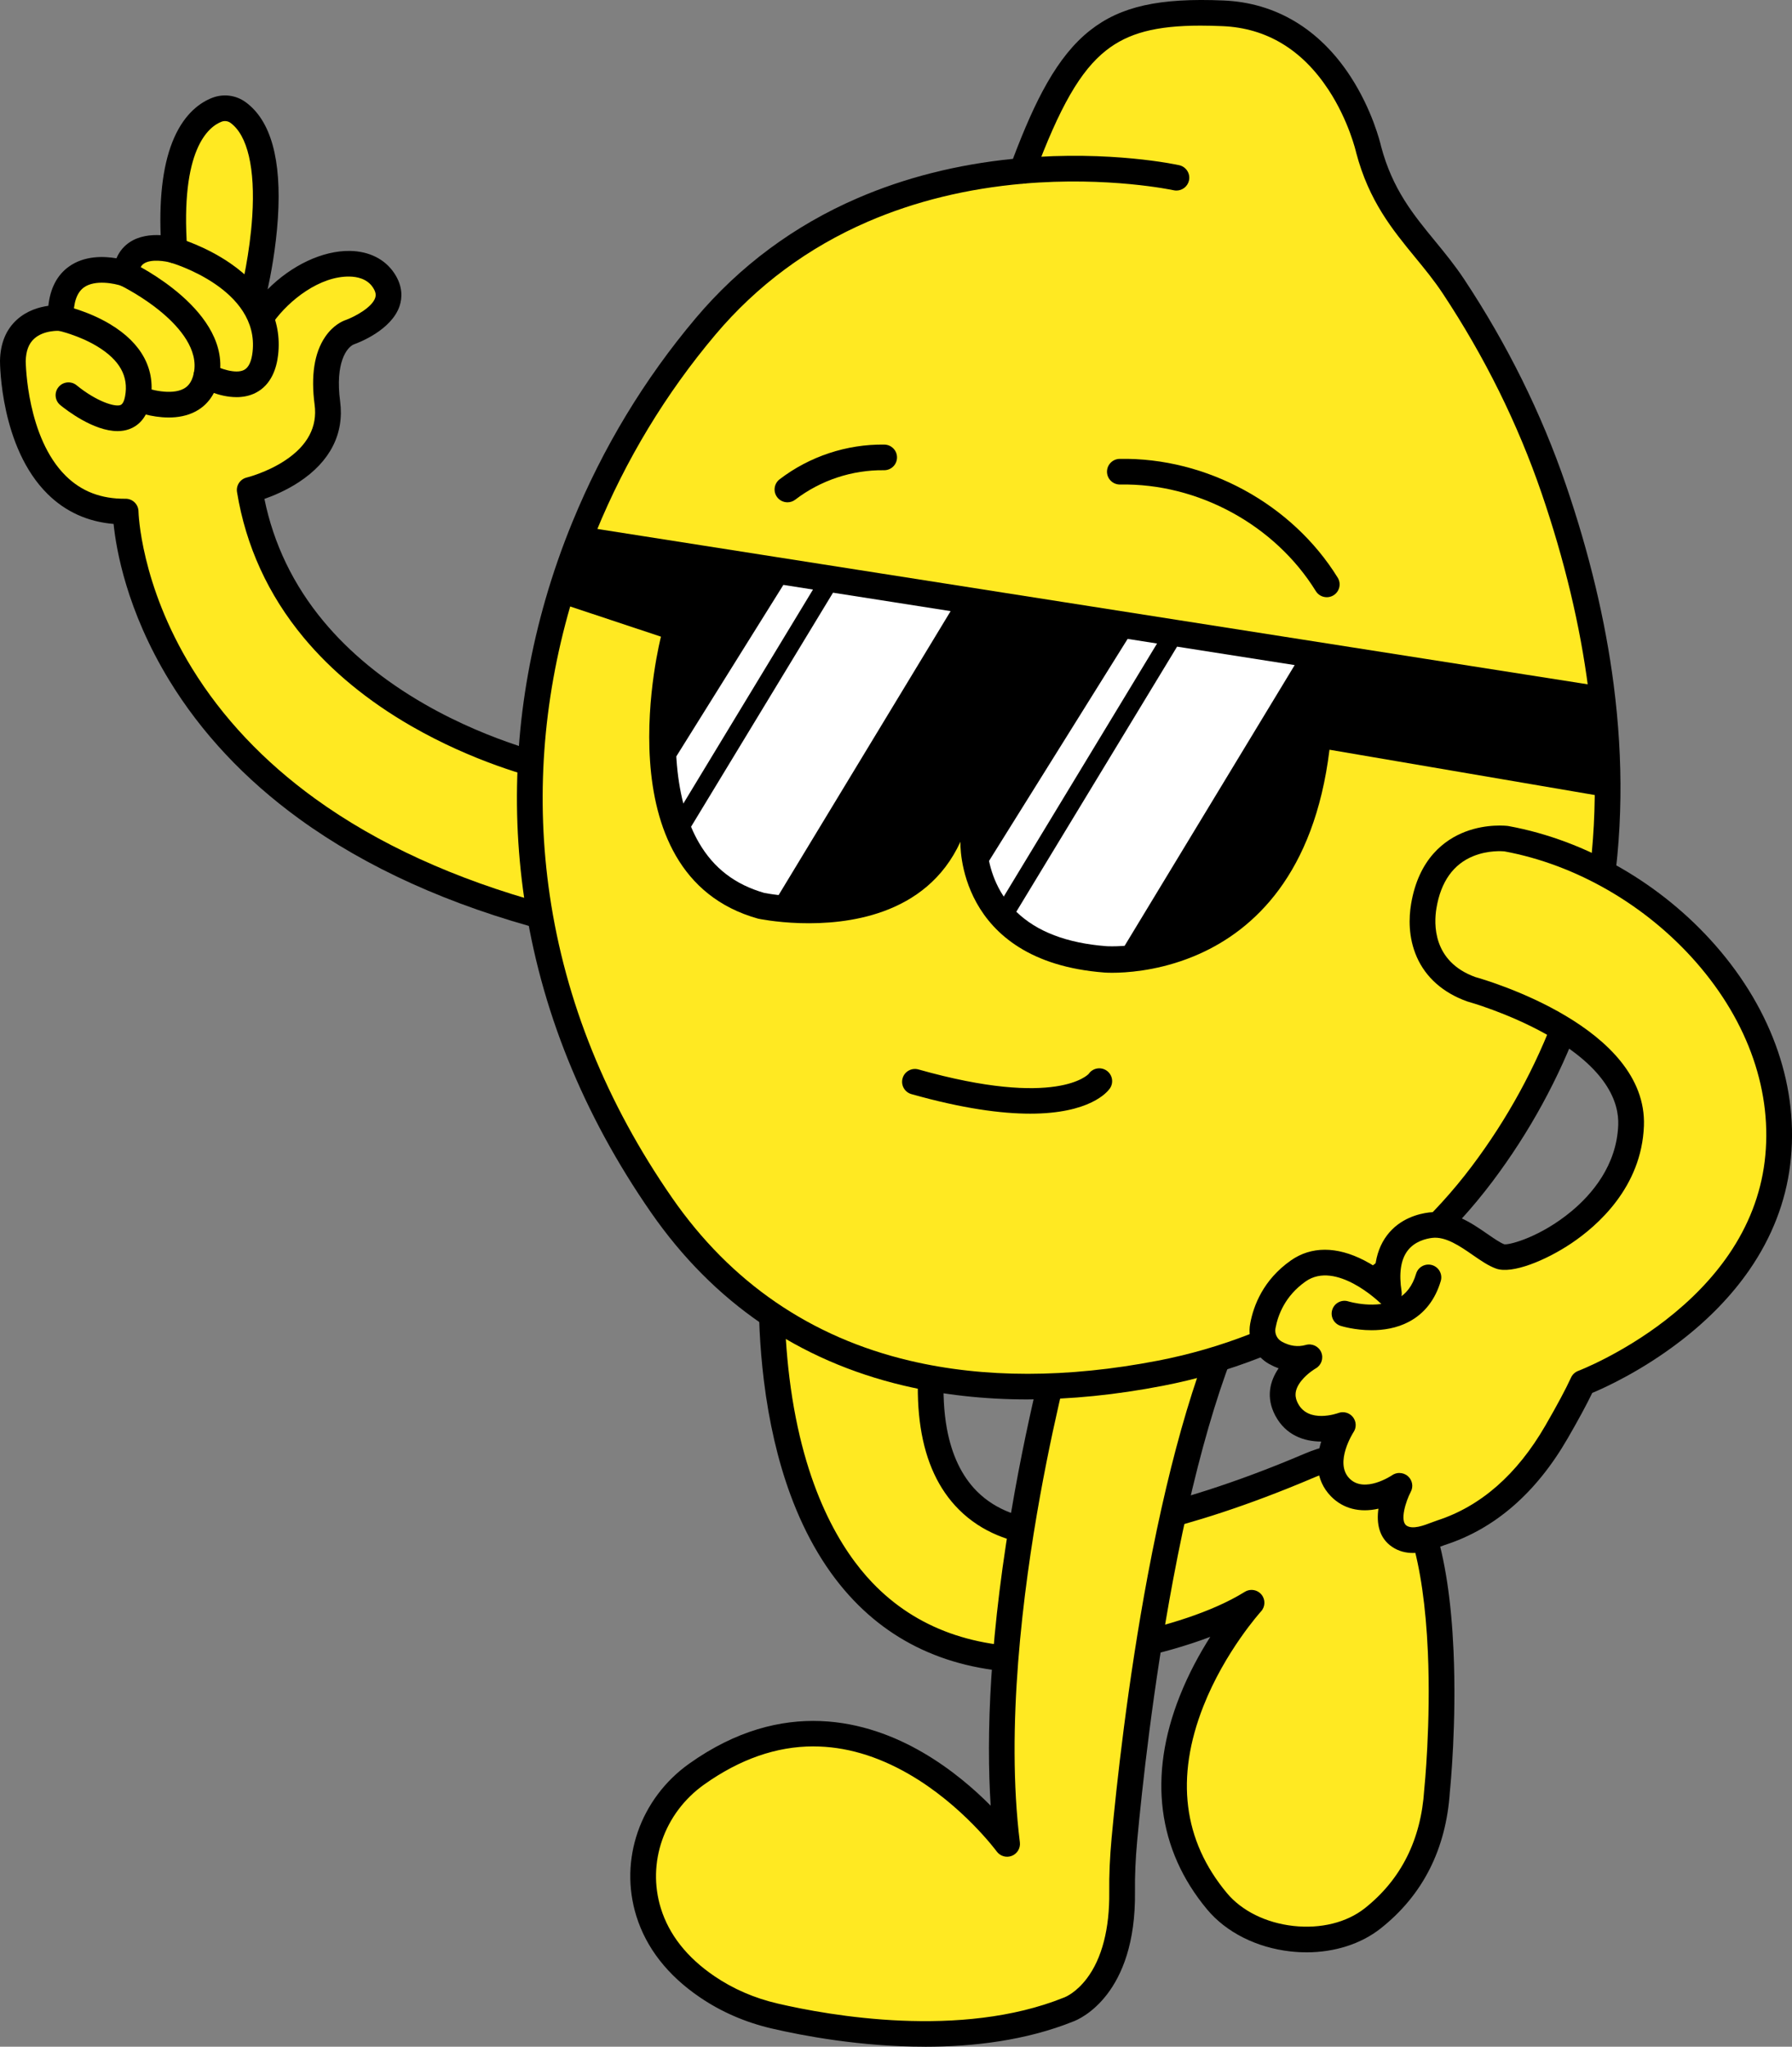
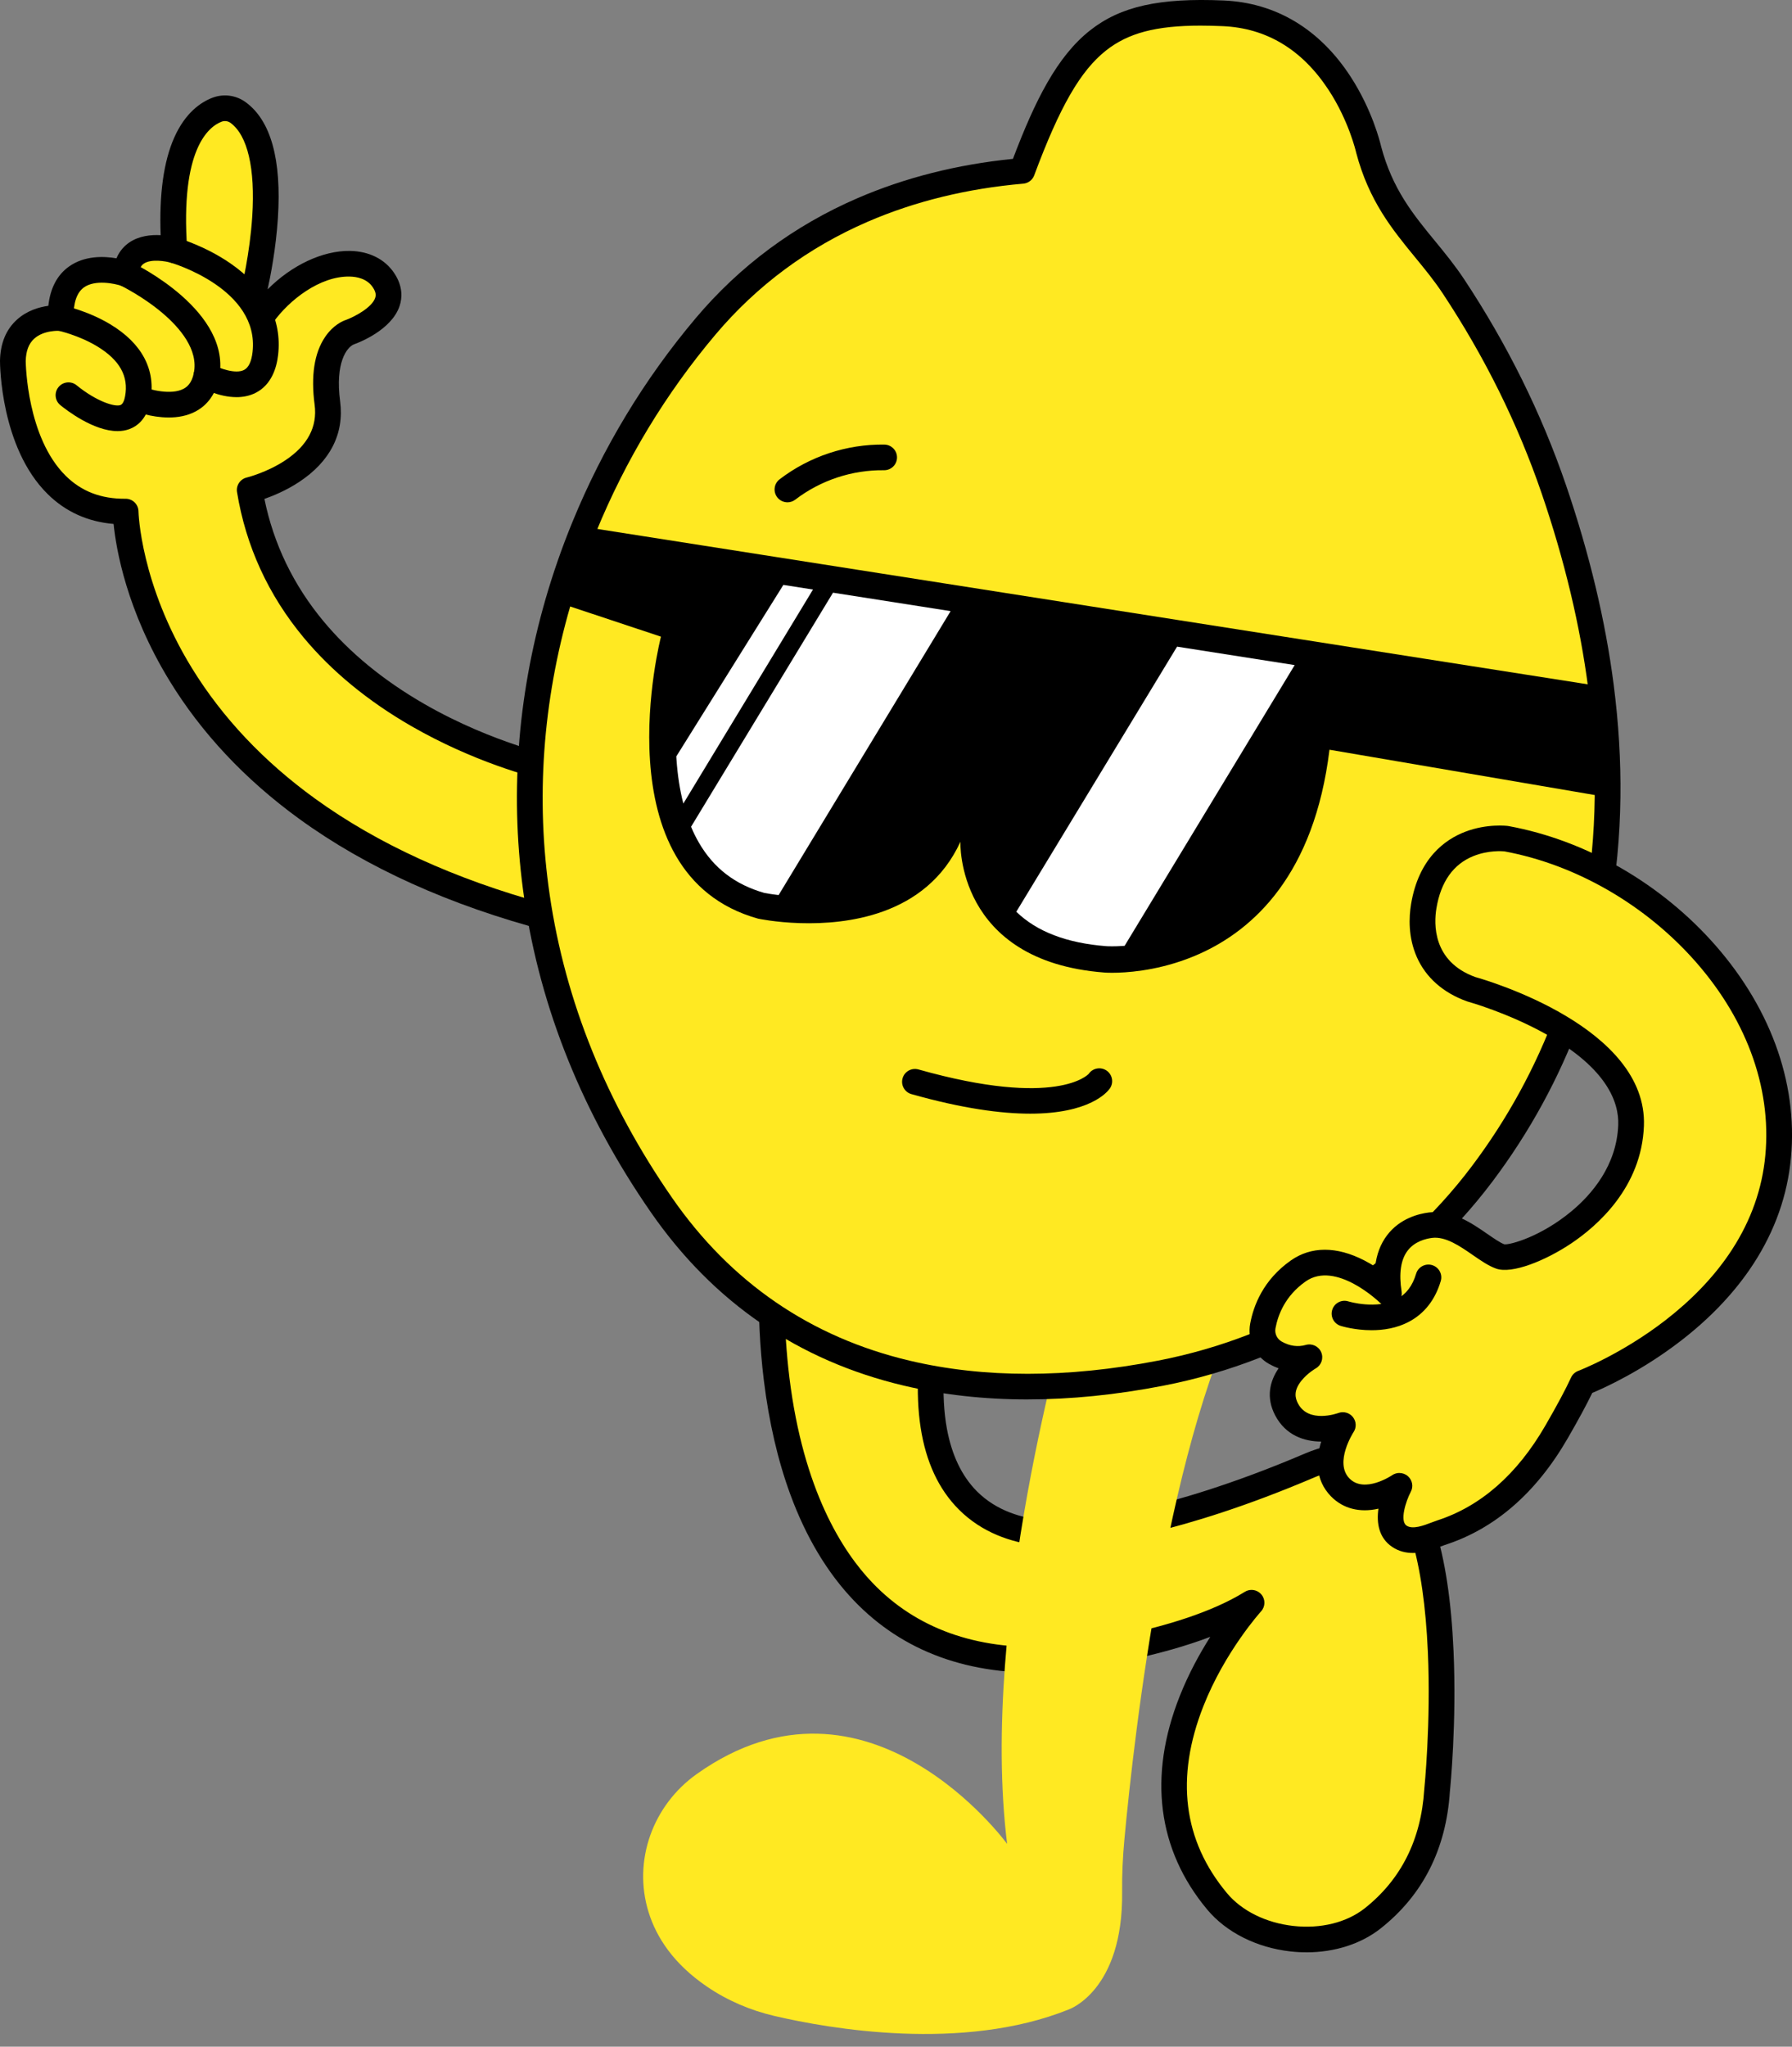
<svg xmlns="http://www.w3.org/2000/svg" width="304" height="347" viewBox="0 0 304 347" fill="none">
  <rect x="0" y="0" width="304" height="347" fill="#808080" stroke="none" />
  <g clip-path="url(#clip0_10_58)">
    <path d="M131.168 212.473C131.168 212.473 124.481 283.765 178.284 281.358C178.284 281.358 200.136 279.295 212.318 271.731C212.318 271.731 187.182 299.216 206.456 322.337C212.479 329.563 225.494 331.073 232.877 325.233C238.202 321.021 243.105 314.271 243.787 303.572C243.787 303.572 250.827 236.228 222.199 248.445C197.802 258.856 183.689 259.674 183.689 259.674C183.689 259.674 150.208 266.333 159.512 220.944L155.176 205.023L131.168 212.473Z" fill="#FFE922" />
    <path d="M221.634 330.994C220.736 330.994 219.828 330.945 218.914 330.842C213.167 330.2 208.014 327.605 204.779 323.725C196.357 313.623 194.749 301.117 200.132 287.562C201.67 283.686 203.561 280.265 205.318 277.508C201.274 279.048 196.549 280.386 191.183 281.508C184.156 282.979 178.72 283.501 178.492 283.522C178.457 283.526 178.421 283.528 178.385 283.53C164.45 284.153 153.16 280.048 144.825 271.325C140.335 266.627 136.713 260.571 134.056 253.323C131.957 247.595 130.452 241.111 129.584 234.048C128.111 222.071 128.963 212.665 128.999 212.271C129.08 211.398 129.681 210.658 130.521 210.398L154.53 202.948C155.095 202.772 155.707 202.833 156.227 203.118C156.746 203.403 157.127 203.885 157.281 204.454L161.615 220.375C161.704 220.703 161.716 221.047 161.647 221.379C159.958 229.623 159.615 236.622 160.628 242.184C161.447 246.67 163.158 250.25 165.713 252.821C172.41 259.559 183.157 257.561 183.264 257.541C183.36 257.523 183.463 257.51 183.56 257.504C183.591 257.504 187.089 257.276 193.464 255.808C199.353 254.452 208.966 251.726 221.339 246.447C227.084 243.996 232.038 244.253 236.063 247.21C242.29 251.786 245.831 262.797 246.584 279.939C247.117 292.087 246.051 302.865 245.96 303.754C245.329 313.478 241.384 321.278 234.231 326.936C230.9 329.571 226.416 330.998 221.634 330.998V330.994ZM212.316 269.554C212.945 269.554 213.565 269.825 213.993 270.337C214.691 271.171 214.664 272.391 213.928 273.193C213.869 273.258 207.808 279.967 204.142 289.272C199.368 301.386 200.711 312.042 208.133 320.946C210.655 323.972 214.763 326.004 219.4 326.521C224.043 327.039 228.46 325.948 231.521 323.527C237.677 318.657 241.071 311.897 241.61 303.432C241.61 303.402 241.614 303.375 241.618 303.345C241.63 303.234 242.762 292.178 242.227 280.077C241.539 264.564 238.513 254.406 233.478 250.706C230.748 248.7 227.34 248.613 223.058 250.442C199.626 260.441 185.624 261.714 183.964 261.832C182.416 262.109 170.626 263.9 162.648 255.909C155.822 249.072 154.014 237.333 157.273 221.015L153.667 207.767L133.243 214.103C133.069 217.149 132.823 224.723 133.925 233.612C136.281 252.614 142.874 262.981 147.991 268.331C155.406 276.083 165.547 279.733 178.132 279.184C179.305 279.065 199.848 276.911 211.168 269.881C211.525 269.659 211.924 269.552 212.32 269.552L212.316 269.554Z" fill="black" />
    <path d="M181.304 222.557C181.304 222.557 166.098 274.407 170.852 312.613C170.852 312.613 147.198 280.164 118.188 300.775C110.738 306.068 107.32 315.481 110.03 324.193C111.368 328.496 114.283 332.961 119.939 336.815C123.406 339.177 127.306 340.835 131.396 341.788C140.682 343.95 163.302 347.929 181.304 340.683C181.304 340.683 190.554 337.534 190.362 320.75C190.328 317.775 190.475 314.801 190.748 311.838C192.378 294.231 198.219 242.492 212.366 217.489L189.973 211.251L181.304 222.557Z" fill="#FFE922" />
-     <path d="M156.923 347C145.973 347 136.134 345.124 130.9 343.905C126.445 342.867 122.343 341.086 118.709 338.61C113.256 334.894 109.635 330.259 107.948 324.837C104.984 315.307 108.591 304.926 116.923 299.006C132.857 287.687 147.238 291.715 156.496 297.087C161.358 299.908 165.295 303.343 168.06 306.134C167.317 294.569 167.755 277.164 172.148 252.873C175.338 235.224 179.172 222.079 179.21 221.948C179.285 221.691 179.408 221.45 179.571 221.239L188.241 209.933C188.782 209.227 189.702 208.921 190.56 209.16L212.953 215.398C213.599 215.578 214.124 216.044 214.38 216.661C214.636 217.278 214.594 217.979 214.265 218.56C208.308 229.089 203.173 245.67 199.006 267.841C195.584 286.041 193.724 303.347 192.919 312.041C192.634 315.135 192.509 317.975 192.541 320.728C192.743 338.25 183.147 342.32 182.087 342.715C174.067 345.937 165.18 347.004 156.921 347.004L156.923 347ZM137.995 296.081C131.717 296.081 125.521 298.238 119.455 302.546C112.659 307.375 109.709 315.815 112.114 323.549C113.501 328.012 116.549 331.87 121.17 335.02C124.358 337.193 127.964 338.758 131.891 339.671C140.672 341.717 162.985 345.711 180.485 338.667C180.536 338.647 180.54 338.643 180.584 338.63C180.778 338.554 182.576 337.807 184.385 335.414C186.938 332.034 188.248 326.972 188.177 320.776C188.143 317.872 188.274 314.884 188.574 311.64C189.386 302.869 191.264 285.412 194.717 267.038C198.671 246.01 203.522 229.825 209.154 218.855L190.806 213.744L183.284 223.553C182.638 225.826 179.278 237.936 176.429 253.697C173.534 269.719 170.592 292.899 173.013 312.348C173.136 313.332 172.575 314.273 171.649 314.639C170.723 315.002 169.668 314.696 169.083 313.893C169.028 313.816 163.253 306.007 154.187 300.783C148.751 297.651 143.34 296.085 137.99 296.085L137.995 296.081Z" fill="black" />
    <path d="M93.454 155.747C21.958 136.998 21.31 86.731 21.31 86.731C2.181 86.893 2.181 61.195 2.181 61.195C2.343 53.275 10.287 53.921 10.287 53.921C10.125 42.446 21.358 46.422 21.358 46.422C21.843 40.119 29.579 42.446 29.579 42.446C28.291 24.449 33.695 19.803 36.79 18.609C37.987 18.146 39.345 18.318 40.382 19.071C49.157 25.445 42.969 49.867 42.969 49.867C41.455 54.961 44.589 53.37 44.589 53.37C50.669 44.883 61.413 42.054 65.061 47.509C68.708 52.965 59.406 56.293 59.406 56.293C59.406 56.293 54.141 57.793 55.534 68.324C57.025 79.572 42.359 83.077 42.359 83.077C48.641 121.472 94.654 130.564 94.654 130.564L101.204 143.078L93.452 155.749L93.454 155.747Z" fill="#FFE922" />
    <path d="M93.454 157.921C93.27 157.921 93.083 157.897 92.899 157.85C76.327 153.504 62.142 147.098 50.735 138.81C41.552 132.14 34.141 124.241 28.709 115.337C21.477 103.484 19.704 93.109 19.27 88.828C14.873 88.459 11.11 86.753 8.067 83.745C0.091 75.86 0 61.79 0 61.195C0 61.181 0 61.165 0 61.151C0.061 58.196 1.031 55.852 2.885 54.184C4.593 52.646 6.653 52.059 8.2 51.848C8.529 48.853 9.702 46.62 11.701 45.191C14.316 43.323 17.579 43.42 19.756 43.792C20.319 42.459 21.181 41.623 21.929 41.113C23.588 39.981 25.614 39.781 27.254 39.872C26.994 32.927 27.763 27.377 29.546 23.352C31.433 19.091 34.097 17.32 36.003 16.585C37.906 15.85 40.023 16.124 41.667 17.318C45.949 20.429 47.791 27.052 47.142 37.004C46.805 42.167 45.886 46.845 45.398 49.061C49.442 44.993 54.706 42.471 59.363 42.542C62.622 42.596 65.29 43.932 66.878 46.306C68.401 48.583 68.215 50.585 67.792 51.864C66.424 55.991 60.784 58.113 60.146 58.343C60.06 58.372 60.096 58.368 60.041 58.38C58.827 58.876 56.833 61.497 57.699 68.041C58.425 73.524 56.008 78.26 50.707 81.737C48.568 83.14 46.377 84.053 44.857 84.587C46.415 92.226 49.777 99.189 54.864 105.308C59.297 110.641 65.049 115.361 71.958 119.338C83.797 126.153 94.971 128.412 95.082 128.434C95.73 128.562 96.285 128.975 96.591 129.56L103.141 142.074C103.494 142.749 103.468 143.56 103.069 144.212L95.318 156.883C94.915 157.542 94.204 157.925 93.456 157.925L93.454 157.921ZM21.312 84.557C22.504 84.557 23.477 85.512 23.493 86.704C23.495 86.822 23.796 99.041 32.573 113.301C37.723 121.67 44.749 129.108 53.459 135.407C64.039 143.06 77.148 149.051 92.443 153.225L98.702 142.993L93.192 132.468C90.036 131.73 80.239 129.123 69.775 123.101C62.416 118.865 56.268 113.811 51.504 108.081C45.505 100.865 41.704 92.57 40.209 83.427C40.025 82.302 40.743 81.227 41.853 80.962C41.883 80.954 45.277 80.116 48.395 78.044C52.194 75.522 53.869 72.348 53.373 68.609C52.723 63.701 53.318 59.843 55.14 57.145C56.534 55.079 58.185 54.403 58.705 54.235C60.104 53.721 63.104 52.154 63.651 50.494C63.772 50.126 63.835 49.593 63.248 48.715C62.263 47.241 60.552 46.908 59.291 46.887C54.279 46.806 49.079 50.846 46.365 54.633C46.161 54.917 45.893 55.149 45.58 55.307C44.522 55.844 42.84 56.103 41.585 55.062C39.658 53.465 40.515 50.478 40.866 49.296C40.995 48.774 42.386 43.015 42.795 36.66C43.314 28.561 42.002 22.937 39.099 20.828C38.667 20.514 38.084 20.441 37.579 20.637C35.422 21.469 30.537 25.246 31.758 42.291C31.81 43.005 31.504 43.697 30.945 44.143C30.384 44.59 29.641 44.734 28.953 44.527C28.174 44.3 25.648 43.837 24.391 44.701C24.07 44.922 23.63 45.359 23.535 46.588C23.483 47.262 23.118 47.875 22.549 48.245C21.98 48.614 21.27 48.697 20.63 48.47C19.502 48.079 16.14 47.359 14.236 48.729C13.029 49.599 12.434 51.334 12.47 53.892C12.478 54.504 12.228 55.091 11.778 55.51C11.328 55.929 10.723 56.139 10.111 56.089C10.097 56.089 7.44 55.923 5.793 57.428C4.871 58.267 4.403 59.507 4.364 61.215C4.369 61.754 4.58 74.188 11.15 80.671C13.838 83.324 17.155 84.591 21.294 84.561C21.3 84.561 21.306 84.561 21.314 84.561L21.312 84.557Z" fill="black" />
    <path d="M19.936 73.089C15.856 73.089 11.239 69.506 10.232 68.682C9.3 67.921 9.165 66.549 9.93 65.622C10.694 64.693 12.07 64.559 12.999 65.322C16.352 68.055 19.468 69.026 20.428 68.674C20.884 68.508 21.11 67.772 21.219 67.186C21.847 63.804 20.307 61.041 16.51 58.736C13.354 56.821 9.867 56.054 9.831 56.046C8.656 55.793 7.906 54.637 8.158 53.465C8.41 52.292 9.568 51.543 10.743 51.794C10.912 51.83 14.899 52.694 18.679 54.963C24.121 58.228 26.483 62.728 25.507 67.978C24.934 71.059 23.243 72.279 21.923 72.759C21.288 72.99 20.62 73.091 19.936 73.091V73.089Z" fill="black" />
    <path d="M29.579 42.446C29.579 42.446 46.466 47.256 45.009 59.936C43.994 68.781 35.009 63.711 35.009 63.711" fill="#FFE922" />
    <path d="M40.11 67.33C37.115 67.33 34.341 65.83 33.937 65.602C32.888 65.011 32.519 63.685 33.114 62.639C33.707 61.594 35.037 61.226 36.086 61.819C37.188 62.432 39.944 63.466 41.395 62.724C42.172 62.327 42.66 61.305 42.844 59.689C44.075 48.966 29.131 44.58 28.98 44.537C27.823 44.207 27.153 43.003 27.484 41.849C27.815 40.694 29.022 40.026 30.18 40.356C30.366 40.41 34.797 41.692 39.083 44.649C45.073 48.782 47.87 54.152 47.178 60.185C46.928 62.357 46.066 65.235 43.368 66.602C42.323 67.134 41.203 67.332 40.112 67.332L40.11 67.33Z" fill="black" />
    <path d="M28.616 70.781C25.624 70.781 22.971 69.769 22.547 69.599L24.175 65.565C25.392 66.045 29.028 67.049 31.155 65.907C31.72 65.602 32.515 64.998 32.876 63.27C33.707 59.279 30.465 55.542 27.601 53.107C24.191 50.209 20.452 48.401 20.414 48.383L22.301 44.464C23.005 44.8 39.506 52.828 37.147 64.154C36.471 67.395 34.633 68.982 33.209 69.743C31.758 70.518 30.142 70.783 28.616 70.783V70.781Z" fill="black" />
    <path d="M99.12 89.332C104.306 76.683 111.404 65.163 119.691 55.342C135.668 36.409 156.861 30.403 173.403 28.97C181.773 6.455 188.001 1.409 207.522 2.259C227.262 3.121 232.175 25.337 232.175 25.337C235.107 36.437 241.62 41.09 246.552 48.527C253.658 59.246 259.433 70.789 263.594 82.948C267.694 94.924 270.255 106.056 271.586 116.371C272.44 122.965 272.789 129.224 272.712 135.162C272.363 163.532 262.359 184.511 251.431 199.021C238.127 216.685 218.597 228.613 196.845 232.817C172.016 237.616 135.242 237.501 112.221 204.31C88.367 169.919 85.603 133.422 94.653 102.136C95.92 97.76 97.417 93.487 99.12 89.334" fill="#FFE922" />
    <path d="M174.315 237.258C166.958 237.258 159.954 236.479 153.352 234.924C135.464 230.706 121.023 220.822 110.426 205.545C98.906 188.936 91.678 171.047 88.94 152.371C86.466 135.492 87.683 118.387 92.558 101.531C93.827 97.145 95.355 92.766 97.102 88.51C102.274 75.896 109.312 64.266 118.022 53.943C125.498 45.084 134.73 38.239 145.468 33.599C153.509 30.122 162.376 27.883 171.839 26.932C175.58 17.057 179.309 9.57 184.93 5.145C190.1 1.075 196.674 -0.391 207.618 0.085C216.422 0.468 223.843 4.912 229.078 12.932C232.802 18.637 234.15 24.192 234.292 24.815C236.216 32.067 239.733 36.35 243.456 40.884C245.105 42.894 246.812 44.974 248.37 47.324C255.69 58.366 261.507 70.115 265.658 82.24C269.625 93.825 272.347 105.214 273.749 116.088C274.587 122.565 274.974 128.991 274.893 135.185C274.728 148.495 272.438 161.23 268.087 173.035C264.496 182.772 259.48 191.953 253.176 200.323C239.635 218.3 219.778 230.597 197.261 234.948C189.299 236.487 181.633 237.256 174.317 237.256L174.315 237.258ZM203.712 4.344C196.058 4.344 191.383 5.607 187.632 8.56C183.298 11.972 179.769 18.103 175.447 29.727C175.154 30.515 174.432 31.065 173.592 31.138C164.079 31.962 155.202 34.132 147.202 37.591C137.091 41.961 128.396 48.407 121.36 56.745C112.942 66.721 106.138 77.963 101.138 90.158C99.451 94.272 97.974 98.503 96.749 102.741C92.046 118.996 90.873 135.484 93.256 151.746C95.897 169.752 102.879 187.023 114.015 203.076C123.979 217.442 137.551 226.735 154.357 230.698C166.916 233.659 181.072 233.655 196.43 230.686C217.885 226.54 236.798 214.833 249.689 197.718C255.737 189.688 260.549 180.88 263.993 171.541C268.174 160.202 270.374 147.954 270.533 135.138C270.61 129.147 270.238 122.929 269.425 116.652C268.059 106.063 265.404 94.961 261.532 83.652C257.502 71.876 251.85 60.461 244.734 49.727C243.299 47.563 241.737 45.659 240.083 43.645C236.223 38.943 232.231 34.081 230.068 25.892C230.06 25.865 230.054 25.835 230.048 25.807C230.036 25.758 228.825 20.471 225.355 15.201C220.863 8.38 214.832 4.757 207.429 4.433C206.117 4.376 204.882 4.346 203.714 4.346L203.712 4.344Z" fill="black" />
-     <path d="M199.575 32.306C199.42 32.306 199.261 32.29 199.103 32.255C198.994 32.231 188.04 29.885 173.592 31.136C172.392 31.241 171.336 30.355 171.23 29.157C171.125 27.962 172.014 26.906 173.215 26.803C188.369 25.491 199.575 27.904 200.042 28.009C201.218 28.268 201.962 29.428 201.702 30.6C201.478 31.614 200.576 32.306 199.575 32.306Z" fill="black" />
    <path d="M112.128 107.941C112.128 107.941 101.694 148.252 128.602 155.747C128.602 155.747 131.525 156.377 135.725 156.506C139.75 156.63 144.948 156.292 149.877 154.5C155.101 152.598 160.021 149.062 162.928 142.708C162.928 142.708 162.105 162.967 187.366 164.884C187.366 164.884 188.215 164.954 189.658 164.906C192.539 164.813 197.788 164.252 203.425 161.74C212.669 157.621 222.956 148.258 225.536 127.107L272.712 135.16C272.789 129.222 272.44 122.963 271.586 116.369L199.535 105.073L185.459 102.867L145.608 96.62L131.542 94.416L99.12 89.332C97.417 93.485 95.92 97.758 94.654 102.134L112.128 107.941Z" fill="black" />
    <path d="M174.763 188.81C169.882 188.81 163.342 187.958 154.621 185.497C153.461 185.171 152.789 183.97 153.116 182.813C153.443 181.657 154.649 180.987 155.808 181.313C179.339 187.95 184.65 182.122 184.694 182.058C185.38 181.07 186.738 180.825 187.729 181.509C188.718 182.193 188.966 183.547 188.28 184.535C187.86 185.14 184.888 188.81 174.763 188.81Z" fill="black" />
-     <path d="M225.076 101.251C224.344 101.251 223.631 100.883 223.218 100.217C216.273 88.992 203.242 81.899 190.015 82.146C188.817 82.165 187.816 81.213 187.794 80.013C187.773 78.813 188.73 77.821 189.934 77.799C204.668 77.525 219.192 85.429 226.931 97.936C227.564 98.958 227.245 100.298 226.22 100.929C225.863 101.148 225.468 101.253 225.078 101.253L225.076 101.251Z" fill="black" />
    <path d="M133.584 85.16C132.93 85.16 132.282 84.867 131.854 84.31C131.12 83.357 131.3 81.993 132.254 81.262C137.321 77.382 143.63 75.289 150.019 75.374C151.223 75.39 152.186 76.376 152.172 77.576C152.159 78.776 151.173 79.738 149.964 79.722C144.554 79.653 139.205 81.424 134.913 84.711C134.516 85.014 134.05 85.162 133.586 85.162L133.584 85.16Z" fill="black" />
    <path d="M249.586 167.717C249.586 167.717 277.293 175.311 276.697 190.822C276.1 206.334 257.581 214.135 254.53 213.03C251.479 211.925 247.391 207.14 242.69 207.713C240.129 208.026 234.106 209.791 235.615 219.306C235.615 219.306 226.953 210.761 220.234 215.479C216.103 218.379 214.699 222.257 214.229 224.814C213.894 226.635 214.765 228.459 216.386 229.36C217.82 230.157 219.814 230.769 222.128 230.113C222.128 230.113 215.556 233.793 218.26 238.954C220.984 244.152 227.804 241.599 227.804 241.599C227.804 241.599 223.448 248.175 227.356 252.173C231.263 256.173 237.405 251.9 237.405 251.9C237.405 251.9 234.031 258.199 237.395 260.457C239.754 262.04 242.98 260.33 244.445 259.858C253.152 257.049 259.474 250.691 264.046 242.785C265.763 239.816 267.446 236.756 268.501 234.458C268.501 234.458 298.31 223.243 301.526 197.202C304.741 171.162 281.199 146.892 255.533 142.188C255.533 142.188 243.696 140.65 241.529 153.624C240.746 158.316 241.812 164.92 249.588 167.713L249.586 167.717Z" fill="#FFE922" />
    <path d="M239.691 263.289C238.523 263.289 237.31 263.022 236.174 262.261C233.922 260.749 233.494 258.225 233.839 255.782C230.663 256.504 227.824 255.772 225.792 253.691C222.984 250.817 223.274 247.157 224.132 244.403C221.279 244.391 218.113 243.372 216.325 239.962C214.713 236.887 215.441 234.12 216.906 231.985C216.371 231.791 215.841 231.55 215.322 231.262C212.881 229.906 211.581 227.158 212.082 224.425C212.647 221.345 214.303 216.985 218.978 213.702C222.431 211.277 226.743 211.273 231.444 213.692C232.098 214.03 232.716 214.392 233.287 214.756C233.519 212.678 234.191 210.896 235.3 209.433C237.478 206.553 240.7 205.769 242.427 205.559C246.358 205.079 249.669 207.368 252.33 209.208C253.414 209.957 254.439 210.666 255.202 210.963C256.259 211.06 261.429 209.631 266.546 205.391C270.037 202.499 274.254 197.609 274.52 190.741C274.667 186.924 272.666 181.155 262.3 175.35C255.755 171.686 249.076 169.834 249.011 169.816C248.957 169.8 248.902 169.784 248.85 169.764C244.818 168.316 241.88 165.722 240.355 162.262C238.87 158.896 239.007 155.516 239.38 153.272C240.668 145.556 245.085 142.348 248.563 141.016C252.266 139.597 255.672 140.018 255.817 140.036C255.854 140.04 255.892 140.046 255.93 140.054C269.066 142.461 281.849 149.829 291.005 160.267C300.774 171.407 305.281 184.62 303.693 197.473C302.916 203.762 300.6 209.741 296.809 215.244C293.808 219.6 289.885 223.662 285.144 227.318C278.574 232.386 272.331 235.228 270.113 236.157C269.153 238.146 267.754 240.737 265.938 243.874C260.587 253.124 253.583 259.198 245.119 261.929C244.943 261.986 244.681 262.085 244.407 262.192C243.273 262.627 241.541 263.291 239.697 263.291L239.691 263.289ZM237.399 249.73C237.923 249.73 238.442 249.916 238.852 250.281C239.602 250.95 239.8 252.041 239.326 252.924C238.507 254.468 237.415 257.852 238.611 258.652C239.653 259.352 241.568 258.616 242.835 258.13C243.168 258.002 243.482 257.883 243.771 257.788C251.176 255.401 257.361 249.987 262.155 241.699C264.153 238.245 265.62 235.505 266.515 233.554C266.754 233.032 267.191 232.627 267.728 232.424C267.799 232.396 275.053 229.621 282.567 223.802C286.927 220.426 290.519 216.699 293.249 212.722C296.617 207.816 298.673 202.505 299.361 196.937C300.794 185.329 296.659 173.322 287.718 163.125C279.215 153.431 267.373 146.588 255.212 144.341C254.885 144.309 252.486 144.125 249.982 145.127C246.553 146.499 244.431 149.479 243.68 153.982C243.242 156.611 243.006 162.995 250.252 165.641C252.341 166.226 279.522 174.162 278.878 190.903C278.477 201.296 270.985 207.832 266.554 210.803C262.274 213.673 256.515 216.06 253.787 215.072C252.486 214.602 251.203 213.714 249.845 212.775C247.687 211.283 245.24 209.591 242.958 209.87C241.917 209.996 239.992 210.449 238.785 212.046C237.627 213.576 237.288 215.904 237.772 218.964C237.919 219.893 237.451 220.81 236.612 221.239C235.774 221.668 234.753 221.511 234.082 220.849C234.011 220.78 226.628 213.647 221.491 217.254C218.022 219.689 216.795 222.921 216.375 225.204C216.21 226.105 216.64 227.01 217.447 227.459C218.805 228.214 220.179 228.402 221.529 228.018C222.592 227.716 223.714 228.255 224.14 229.273C224.564 230.291 224.16 231.465 223.194 232.005C223.188 232.009 221.817 232.797 220.798 234.056C219.374 235.809 219.727 237.055 220.193 237.944C221.981 241.358 226.84 239.632 227.046 239.557C227.931 239.235 228.928 239.513 229.511 240.249C230.094 240.986 230.143 242.01 229.624 242.792C229.594 242.838 226.291 247.963 228.918 250.651C231.475 253.27 236.117 250.139 236.164 250.108C236.539 249.851 236.971 249.724 237.403 249.724L237.399 249.73Z" fill="black" />
    <path d="M232.683 225.524C229.826 225.524 227.584 224.834 227.427 224.785C226.279 224.423 225.643 223.201 226.006 222.057C226.368 220.915 227.59 220.278 228.738 220.638C228.823 220.664 233.543 222.075 236.975 220.246C238.555 219.404 239.622 217.999 240.232 215.95C240.575 214.799 241.788 214.143 242.944 214.485C244.098 214.827 244.756 216.037 244.413 217.189C243.464 220.375 241.644 222.699 239.003 224.097C236.927 225.196 234.659 225.524 232.685 225.524H232.683Z" fill="black" />
    <path d="M219.632 112.76L190.782 160.356C190.306 160.392 189.88 160.414 189.511 160.425C189.222 160.435 188.94 160.439 188.673 160.439C188.062 160.439 187.717 160.416 187.713 160.416C180.99 159.906 175.866 157.945 172.41 154.575L199.682 109.633L219.632 112.76Z" fill="white" />
-     <path d="M196.284 109.101L170.277 152.006C170.104 151.747 169.94 151.482 169.781 151.211C168.683 149.335 168.094 147.46 167.781 145.963L191.294 108.319L196.284 109.101Z" fill="white" />
-     <path d="M161.266 103.611L132.088 151.748C130.827 151.602 129.962 151.446 129.661 151.387C124.701 149.97 121.071 147.183 118.567 142.87C118.077 142.026 117.631 141.127 117.232 140.168L141.314 100.484L144.91 101.047L161.266 103.611Z" fill="white" />
+     <path d="M161.266 103.611L132.088 151.748C130.827 151.602 129.962 151.446 129.661 151.387C124.701 149.97 121.071 147.183 118.567 142.87C118.077 142.026 117.631 141.127 117.232 140.168L141.314 100.484L144.91 101.047L161.266 103.611" fill="white" />
    <path d="M137.918 99.952L115.924 136.235C115.335 133.958 114.945 131.45 114.758 128.728C114.746 128.568 114.736 128.408 114.727 128.246L132.892 99.163L137.918 99.952Z" fill="white" />
  </g>
  <defs>
    <clipPath id="clip0_10_58">
      <rect width="304" height="347" fill="white" />
    </clipPath>
  </defs>
</svg>